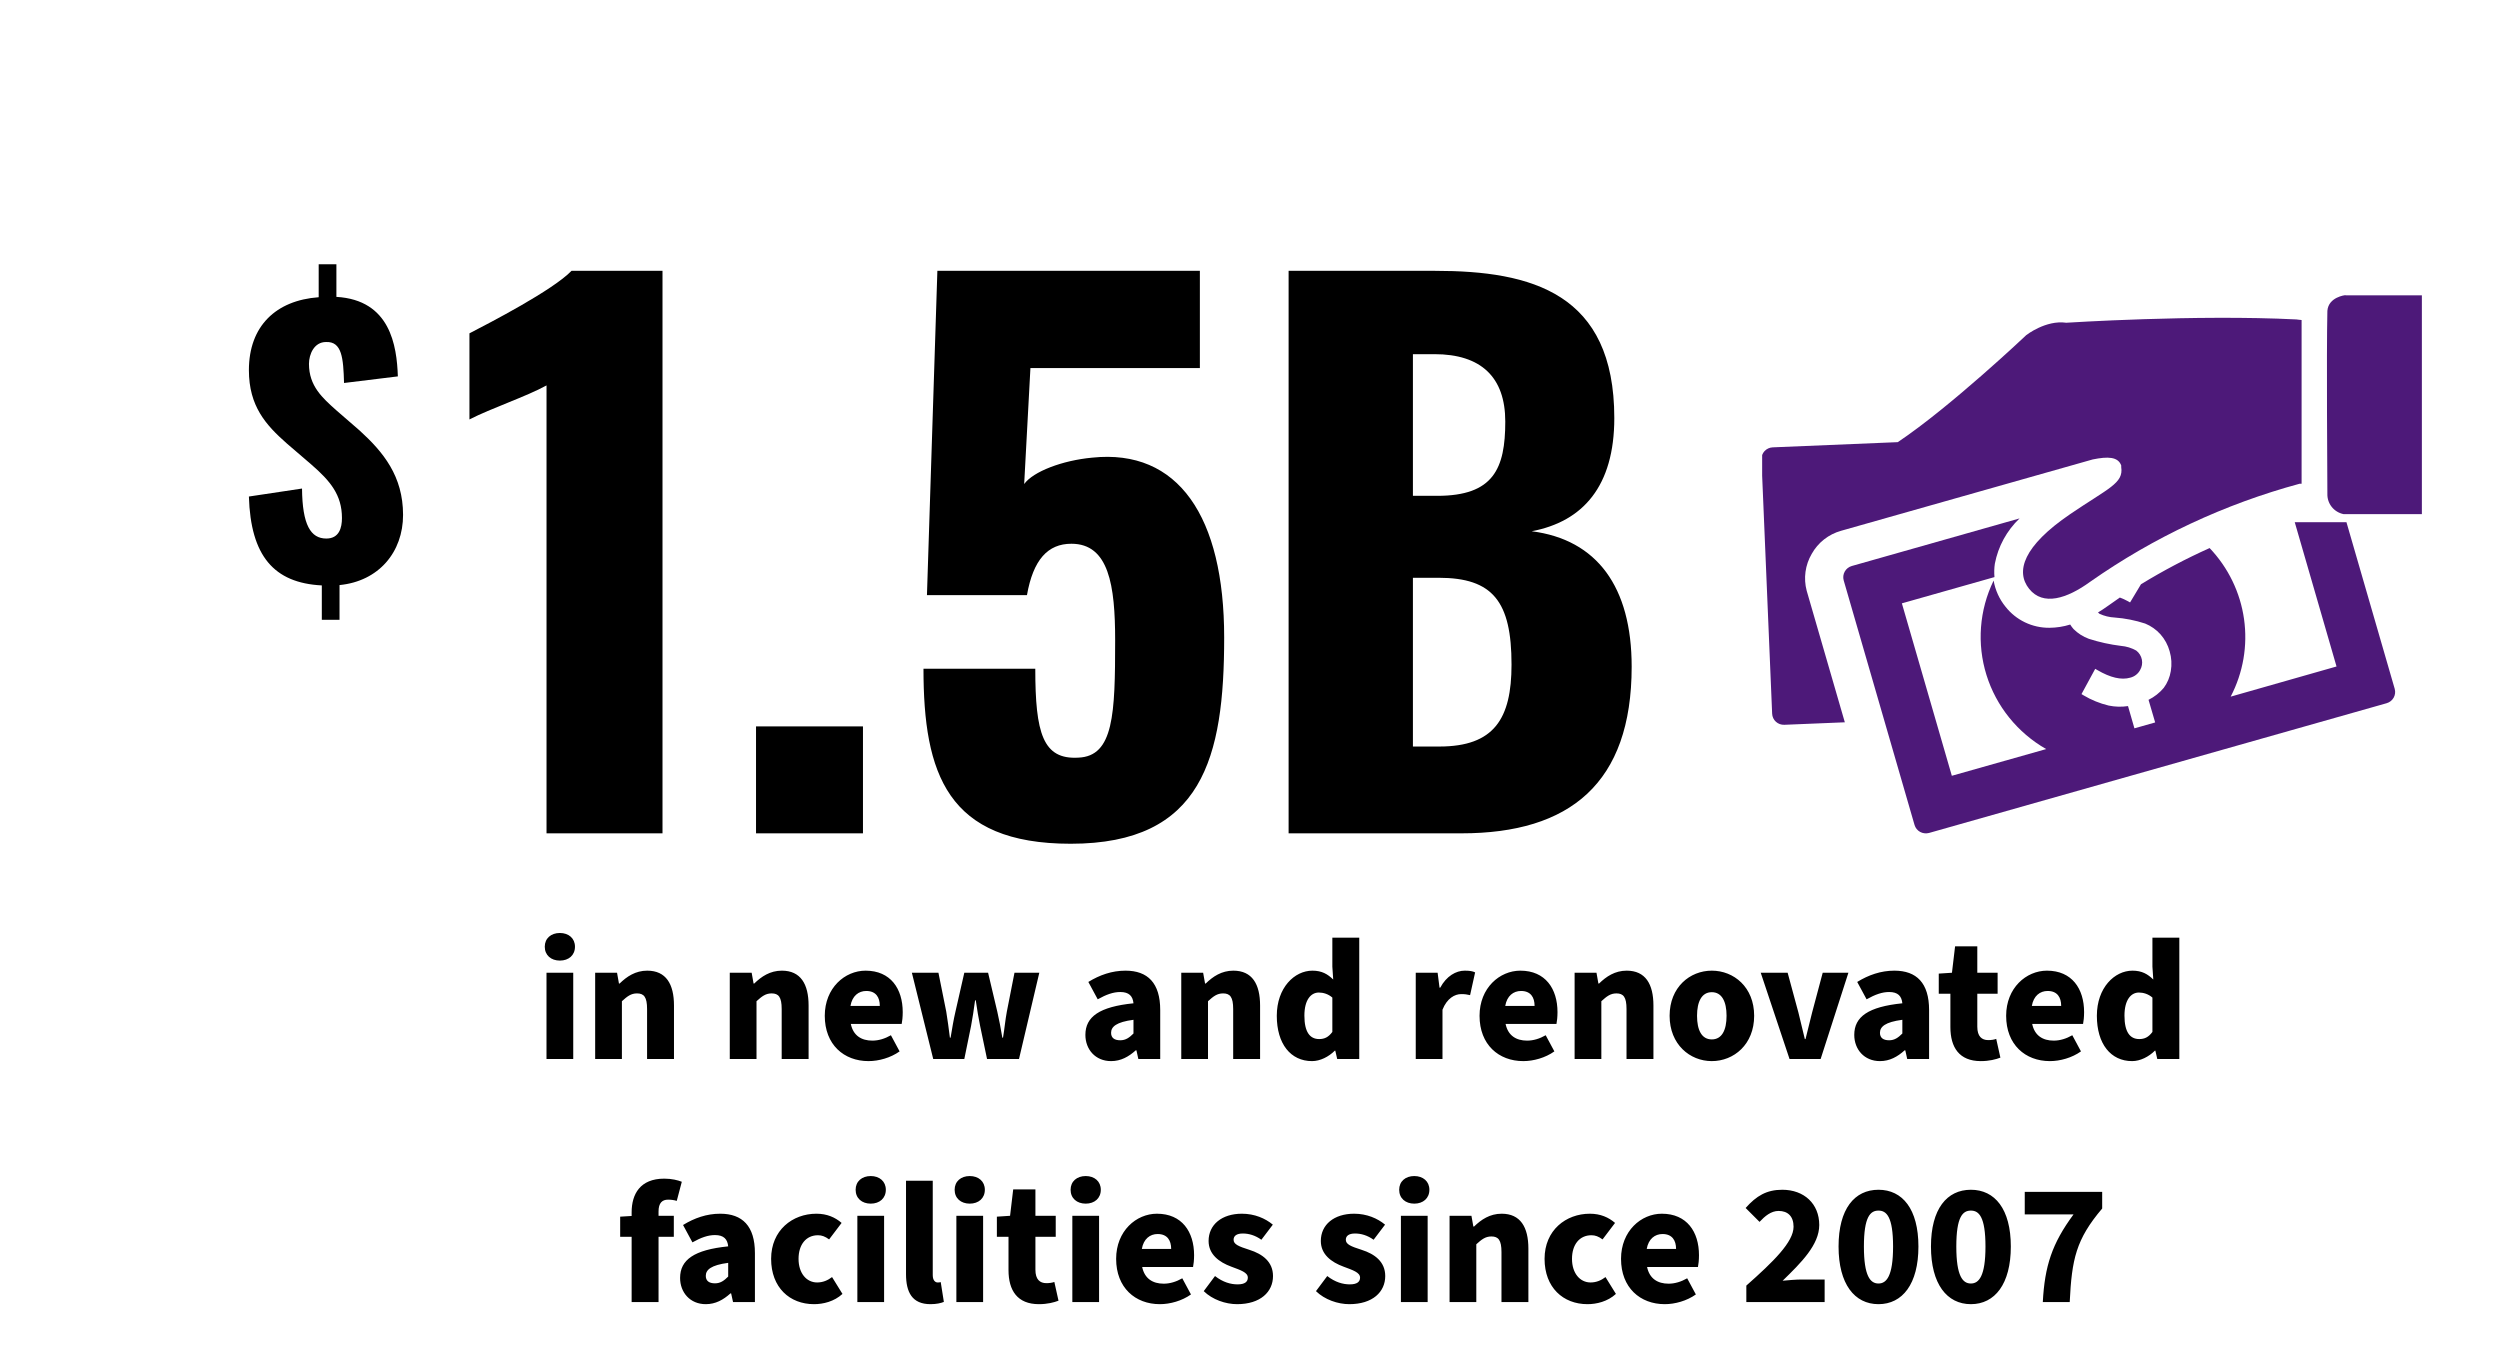
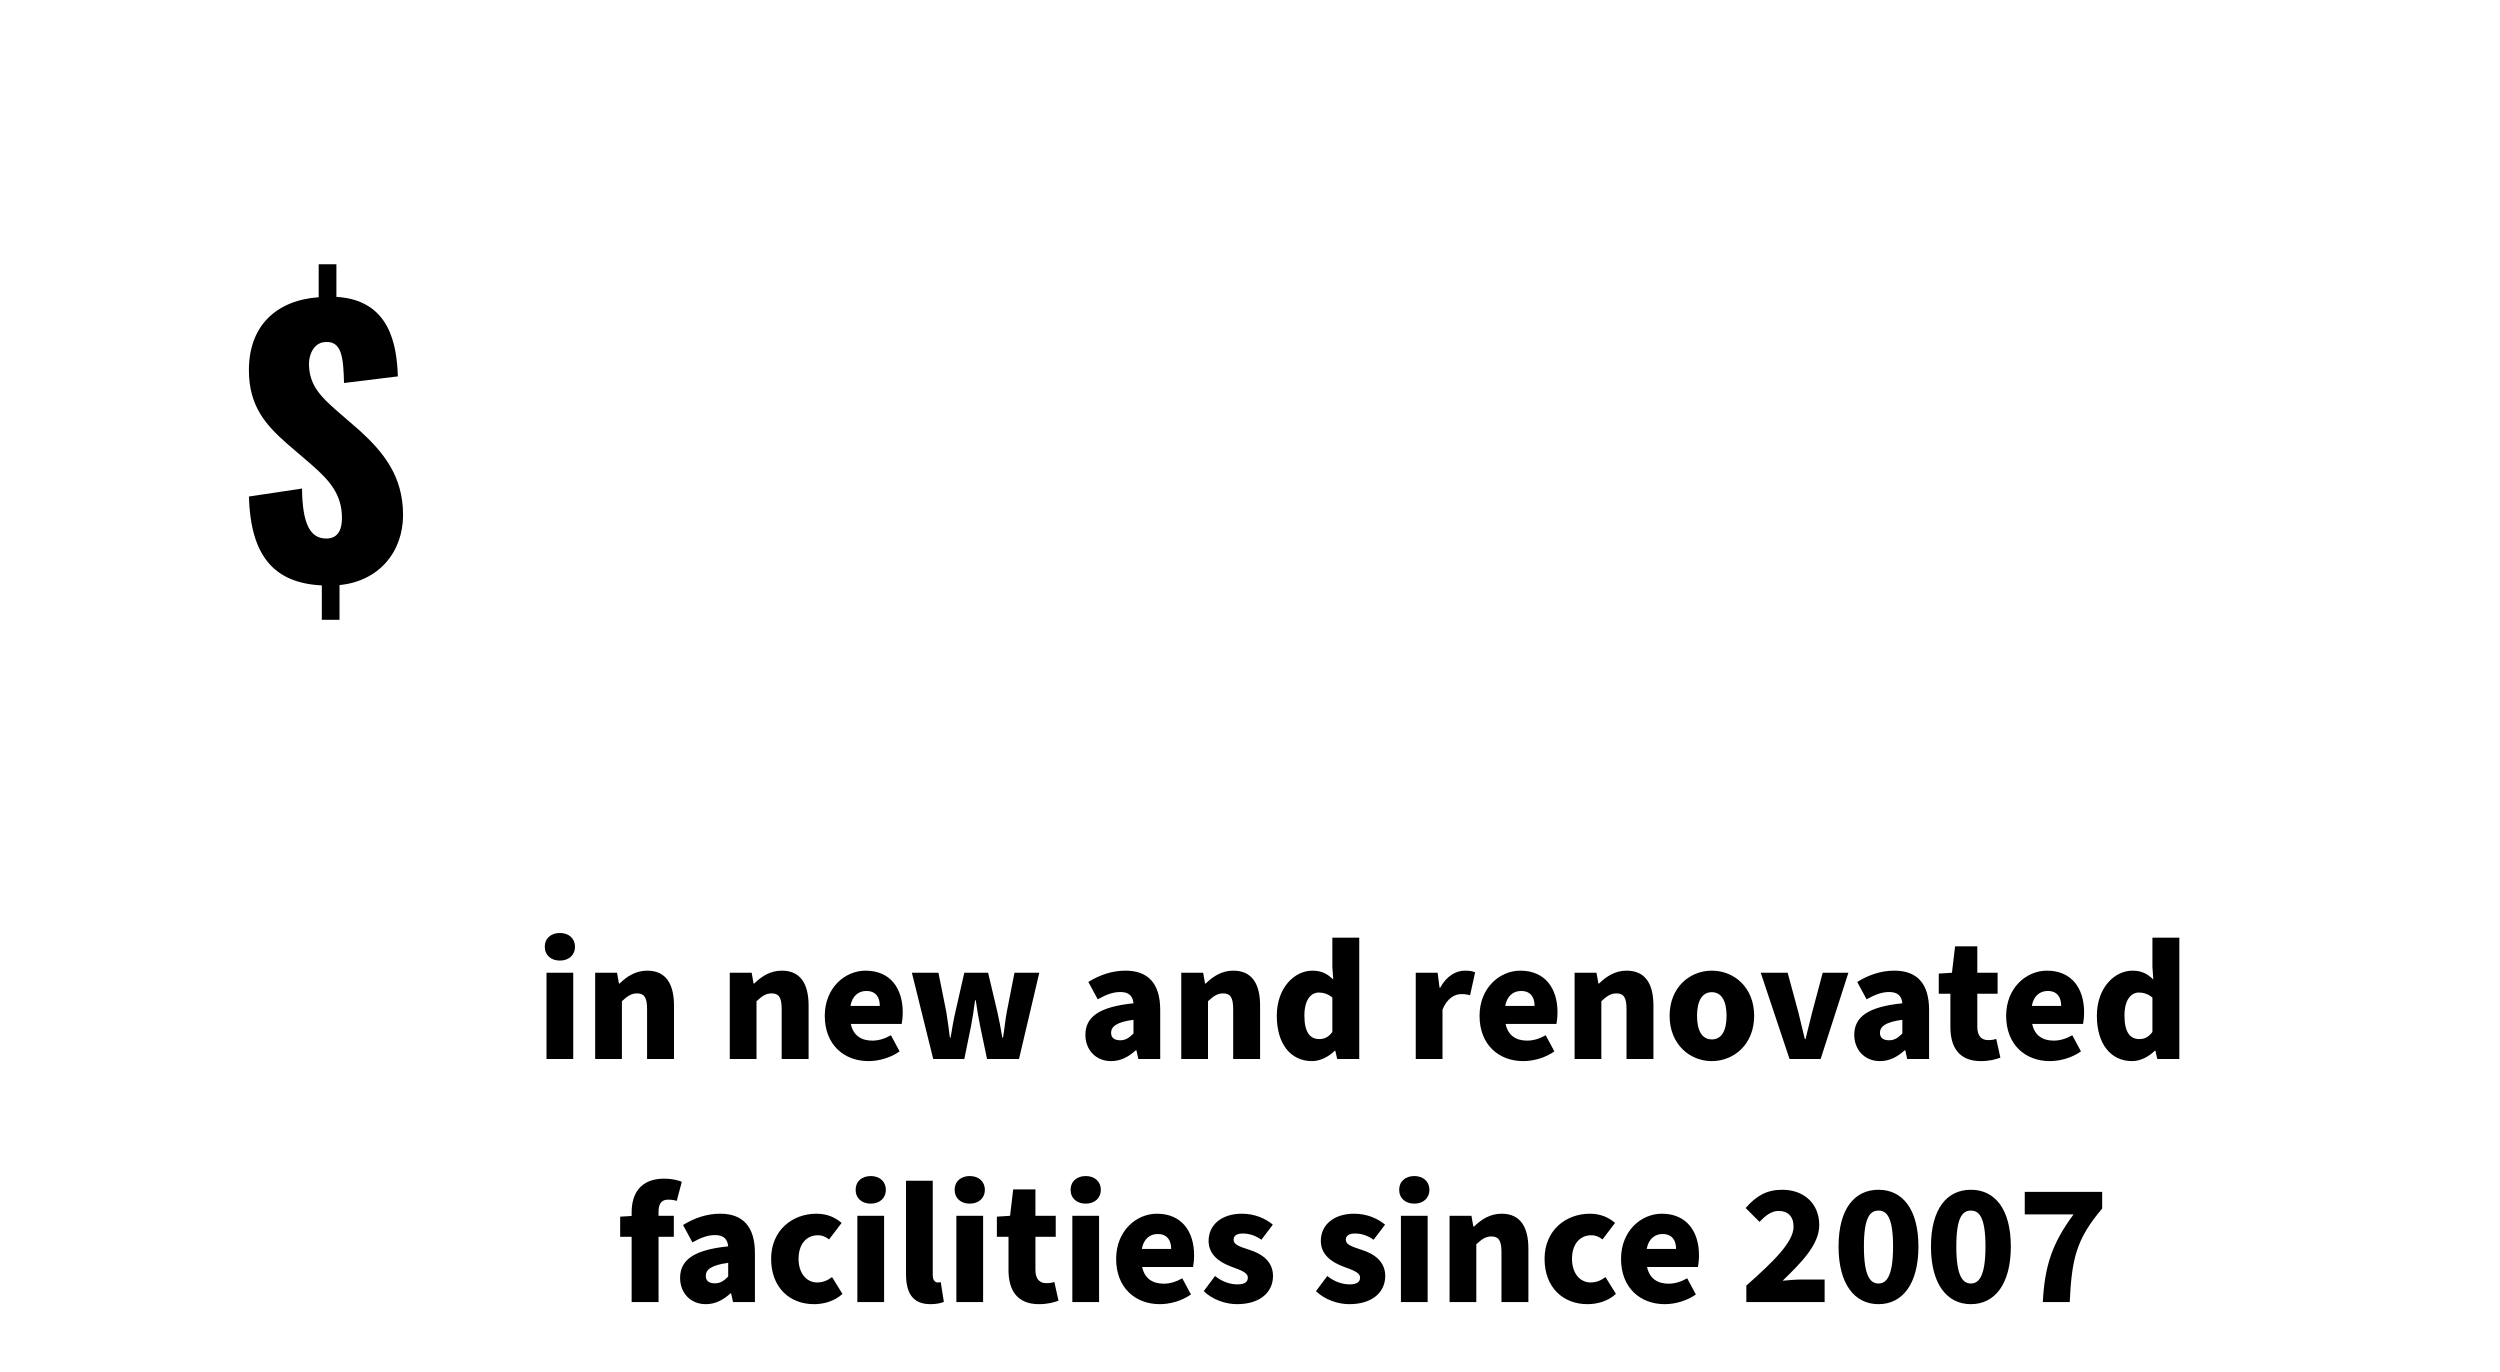
<svg xmlns="http://www.w3.org/2000/svg" width="288" height="158" viewBox="0 0 288 158" fill="none">
-   <path d="M62.96 96H76.32V31.2H65.84C63.68 33.44 56.4 37.2 54.08 38.4V48.32C56.56 47.04 60.64 45.68 62.96 44.4V96ZM87.094 96H99.414V83.68H87.094V96ZM123.345 97.2C138.545 97.2 141.025 87.28 141.025 73.44C141.025 59.52 135.745 51.68 125.825 52.72C122.385 53.04 119.025 54.32 117.985 55.76L118.705 42.4H138.225V31.2H107.985L106.785 68.56H118.305C119.025 64.48 120.705 62.64 123.425 62.64C127.745 62.64 128.465 67.44 128.465 73.76C128.465 82.24 128.305 87.12 124.225 87.28C120.145 87.52 119.265 84.48 119.265 77.04H106.385C106.385 89.12 109.105 97.2 123.345 97.2ZM148.448 96H168.368C180.848 96 187.968 90.24 187.968 76.8C187.968 67.6 183.968 62.16 176.448 61.2C182.368 60.08 185.968 56 185.968 48.16C185.968 33.76 176.448 31.2 165.328 31.2H148.448V96ZM162.768 57.12V40.8H165.248C170.608 40.8 173.408 43.44 173.408 48.56C173.408 54 172.048 57.12 165.568 57.12H162.768ZM162.768 86V66.56H165.728C171.968 66.56 174.128 69.28 174.128 76.56C174.128 82.8 172.128 86 165.808 86H162.768Z" fill="black" />
  <path d="M37.073 71.4H39.113V67.4C43.633 66.96 46.433 63.6 46.433 59.32C46.433 54.84 44.153 52.08 41.433 49.6L38.713 47.24C37.153 45.84 35.593 44.48 35.593 41.92C35.593 40.8 36.193 39.4 37.553 39.4C39.393 39.32 39.553 41.24 39.633 44.12L45.833 43.36C45.713 39.8 44.953 34.56 38.753 34.2V30.44H36.713V34.24C31.793 34.6 28.673 37.56 28.673 42.64C28.673 46.8 30.633 48.96 33.033 51.08L35.873 53.52C38.033 55.4 39.393 57 39.393 59.68C39.393 60.8 39.073 62.04 37.593 62.04C35.793 62.04 34.833 60.48 34.793 56.28L28.673 57.2C28.873 64.04 31.553 67.16 37.073 67.44V71.4Z" fill="black" />
  <path d="M62.957 122H66.037V112.06H62.957V122ZM64.497 110.66C65.517 110.66 66.237 110.04 66.237 109.06C66.237 108.1 65.517 107.48 64.497 107.48C63.477 107.48 62.757 108.1 62.757 109.06C62.757 110.04 63.477 110.66 64.497 110.66ZM68.563 122H71.643V115.34C72.263 114.78 72.683 114.44 73.383 114.44C74.183 114.44 74.543 114.86 74.543 116.24V122H77.643V115.84C77.643 113.36 76.723 111.82 74.563 111.82C73.203 111.82 72.203 112.5 71.383 113.3H71.303L71.083 112.06H68.563V122ZM84.07 122H87.15V115.34C87.77 114.78 88.191 114.44 88.891 114.44C89.691 114.44 90.05 114.86 90.05 116.24V122H93.15V115.84C93.15 113.36 92.231 111.82 90.07 111.82C88.71 111.82 87.71 112.5 86.891 113.3H86.811L86.591 112.06H84.07V122ZM100.054 122.24C101.234 122.24 102.594 121.86 103.634 121.12L102.634 119.26C101.934 119.66 101.214 119.88 100.494 119.88C99.234 119.88 98.294 119.3 98.014 117.96H103.874C103.934 117.68 103.994 117.16 103.994 116.6C103.994 113.9 102.594 111.82 99.715 111.82C97.335 111.82 95.014 113.8 95.014 117.02C95.014 120.34 97.215 122.24 100.054 122.24ZM97.975 115.88C98.174 114.72 98.915 114.16 99.794 114.16C100.914 114.16 101.354 114.9 101.354 115.88H97.975ZM107.508 122H111.088L111.868 118.18C112.048 117.26 112.168 116.38 112.328 115.24H112.408C112.568 116.38 112.728 117.26 112.908 118.18L113.708 122H117.388L119.728 112.06H116.868L115.988 116.54C115.808 117.5 115.728 118.46 115.548 119.54H115.468C115.288 118.46 115.108 117.5 114.888 116.54L113.828 112.06H111.088L110.068 116.54C109.848 117.48 109.688 118.46 109.508 119.54H109.428C109.288 118.46 109.168 117.5 109.008 116.54L108.108 112.06H105.048L107.508 122ZM127.997 122.24C129.117 122.24 130.017 121.74 130.837 121H130.917L131.137 122H133.657V116.36C133.657 113.24 132.217 111.82 129.657 111.82C128.097 111.82 126.677 112.32 125.377 113.12L126.457 115.12C127.457 114.56 128.257 114.28 129.057 114.28C130.077 114.28 130.497 114.76 130.577 115.58C126.657 115.98 125.037 117.12 125.037 119.22C125.037 120.88 126.177 122.24 127.997 122.24ZM129.057 119.84C128.377 119.84 127.997 119.56 127.997 118.98C127.997 118.28 128.597 117.74 130.577 117.48V119.06C130.097 119.54 129.677 119.84 129.057 119.84ZM136.082 122H139.162V115.34C139.782 114.78 140.202 114.44 140.902 114.44C141.702 114.44 142.062 114.86 142.062 116.24V122H145.162V115.84C145.162 113.36 144.242 111.82 142.082 111.82C140.722 111.82 139.722 112.5 138.902 113.3H138.822L138.602 112.06H136.082V122ZM151.146 122.24C152.086 122.24 153.066 121.74 153.766 121.04H153.826L154.046 122H156.586V108.02H153.486V111.36L153.586 112.84C152.946 112.22 152.286 111.82 151.186 111.82C149.126 111.82 147.086 113.78 147.086 117.02C147.086 120.26 148.686 122.24 151.146 122.24ZM151.966 119.7C150.906 119.7 150.266 118.9 150.266 117C150.266 115.14 151.046 114.34 151.926 114.34C152.426 114.34 153.006 114.5 153.486 114.92V118.88C153.026 119.5 152.566 119.7 151.966 119.7ZM163.094 122H166.174V116.32C166.694 115 167.594 114.52 168.334 114.52C168.774 114.52 168.994 114.56 169.354 114.64L169.934 112.02C169.654 111.88 169.314 111.82 168.734 111.82C167.734 111.82 166.634 112.44 165.914 113.78H165.834L165.614 112.06H163.094V122ZM175.484 122.24C176.664 122.24 178.024 121.86 179.064 121.12L178.064 119.26C177.364 119.66 176.644 119.88 175.924 119.88C174.664 119.88 173.724 119.3 173.444 117.96H179.304C179.364 117.68 179.424 117.16 179.424 116.6C179.424 113.9 178.024 111.82 175.144 111.82C172.764 111.82 170.444 113.8 170.444 117.02C170.444 120.34 172.644 122.24 175.484 122.24ZM173.404 115.88C173.604 114.72 174.344 114.16 175.224 114.16C176.344 114.16 176.784 114.9 176.784 115.88H173.404ZM181.395 122H184.475V115.34C185.095 114.78 185.515 114.44 186.215 114.44C187.015 114.44 187.375 114.86 187.375 116.24V122H190.475V115.84C190.475 113.36 189.555 111.82 187.395 111.82C186.035 111.82 185.035 112.5 184.215 113.3H184.135L183.915 112.06H181.395V122ZM197.199 122.24C199.739 122.24 202.079 120.32 202.079 117.02C202.079 113.72 199.739 111.82 197.199 111.82C194.679 111.82 192.339 113.72 192.339 117.02C192.339 120.32 194.679 122.24 197.199 122.24ZM197.199 119.74C196.039 119.74 195.499 118.68 195.499 117.02C195.499 115.38 196.039 114.3 197.199 114.3C198.359 114.3 198.899 115.38 198.899 117.02C198.899 118.68 198.359 119.74 197.199 119.74ZM206.156 122H209.736L212.936 112.06H209.976L208.756 116.64C208.516 117.62 208.256 118.66 207.996 119.7H207.916C207.676 118.66 207.416 117.62 207.176 116.64L205.936 112.06H202.836L206.156 122ZM216.571 122.24C217.691 122.24 218.591 121.74 219.411 121H219.491L219.711 122H222.231V116.36C222.231 113.24 220.791 111.82 218.231 111.82C216.671 111.82 215.251 112.32 213.951 113.12L215.031 115.12C216.031 114.56 216.831 114.28 217.631 114.28C218.651 114.28 219.071 114.76 219.151 115.58C215.231 115.98 213.611 117.12 213.611 119.22C213.611 120.88 214.751 122.24 216.571 122.24ZM217.631 119.84C216.951 119.84 216.571 119.56 216.571 118.98C216.571 118.28 217.171 117.74 219.151 117.48V119.06C218.671 119.54 218.251 119.84 217.631 119.84ZM228.185 122.24C229.165 122.24 229.925 122.04 230.445 121.84L229.965 119.68C229.705 119.78 229.365 119.82 229.045 119.82C228.305 119.82 227.785 119.4 227.785 118.28V114.48H230.125V112.06H227.785V109.02H225.225L224.865 112.06L223.345 112.16V114.48H224.685V118.32C224.685 120.66 225.705 122.24 228.185 122.24ZM236.148 122.24C237.328 122.24 238.688 121.86 239.728 121.12L238.728 119.26C238.028 119.66 237.308 119.88 236.588 119.88C235.328 119.88 234.388 119.3 234.108 117.96H239.968C240.028 117.68 240.088 117.16 240.088 116.6C240.088 113.9 238.688 111.82 235.808 111.82C233.428 111.82 231.108 113.8 231.108 117.02C231.108 120.34 233.308 122.24 236.148 122.24ZM234.068 115.88C234.268 114.72 235.008 114.16 235.888 114.16C237.008 114.16 237.448 114.9 237.448 115.88H234.068ZM245.619 122.24C246.559 122.24 247.539 121.74 248.239 121.04H248.299L248.519 122H251.059V108.02H247.959V111.36L248.059 112.84C247.419 112.22 246.759 111.82 245.659 111.82C243.599 111.82 241.559 113.78 241.559 117.02C241.559 120.26 243.159 122.24 245.619 122.24ZM246.439 119.7C245.379 119.7 244.739 118.9 244.739 117C244.739 115.14 245.519 114.34 246.399 114.34C246.899 114.34 247.479 114.5 247.959 114.92V118.88C247.499 119.5 247.039 119.7 246.439 119.7ZM72.764 150H75.864V142.48H77.624V140.06H75.864V139.56C75.864 138.58 76.284 138.2 76.964 138.2C77.304 138.2 77.624 138.24 77.964 138.34L78.544 136.14C78.104 135.96 77.384 135.78 76.524 135.78C73.744 135.78 72.764 137.56 72.764 139.66V140.08L71.444 140.16V142.48H72.764V150ZM81.307 150.24C82.427 150.24 83.327 149.74 84.147 149H84.227L84.447 150H86.967V144.36C86.967 141.24 85.527 139.82 82.967 139.82C81.407 139.82 79.987 140.32 78.687 141.12L79.767 143.12C80.767 142.56 81.567 142.28 82.367 142.28C83.387 142.28 83.807 142.76 83.887 143.58C79.967 143.98 78.347 145.12 78.347 147.22C78.347 148.88 79.487 150.24 81.307 150.24ZM82.367 147.84C81.687 147.84 81.307 147.56 81.307 146.98C81.307 146.28 81.907 145.74 83.887 145.48V147.06C83.407 147.54 82.987 147.84 82.367 147.84ZM93.773 150.24C94.833 150.24 96.093 149.94 97.053 149.06L95.853 147.12C95.353 147.5 94.793 147.74 94.133 147.74C92.913 147.74 91.993 146.68 91.993 145.02C91.993 143.38 92.853 142.3 94.233 142.3C94.673 142.3 95.053 142.44 95.513 142.78L96.953 140.88C96.213 140.24 95.273 139.82 94.053 139.82C91.293 139.82 88.833 141.72 88.833 145.02C88.833 148.32 90.973 150.24 93.773 150.24ZM98.768 150H101.848V140.06H98.768V150ZM100.308 138.66C101.328 138.66 102.048 138.04 102.048 137.06C102.048 136.1 101.328 135.48 100.308 135.48C99.288 135.48 98.568 136.1 98.568 137.06C98.568 138.04 99.288 138.66 100.308 138.66ZM107.193 150.24C107.873 150.24 108.393 150.12 108.733 149.98L108.373 147.7C108.213 147.74 108.133 147.74 108.013 147.74C107.773 147.74 107.453 147.54 107.453 146.9V136.02H104.373V146.78C104.373 148.86 105.073 150.24 107.193 150.24ZM110.174 150H113.254V140.06H110.174V150ZM111.714 138.66C112.734 138.66 113.454 138.04 113.454 137.06C113.454 136.1 112.734 135.48 111.714 135.48C110.694 135.48 109.974 136.1 109.974 137.06C109.974 138.04 110.694 138.66 111.714 138.66ZM119.68 150.24C120.66 150.24 121.42 150.04 121.94 149.84L121.46 147.68C121.2 147.78 120.86 147.82 120.54 147.82C119.8 147.82 119.28 147.4 119.28 146.28V142.48H121.62V140.06H119.28V137.02H116.72L116.36 140.06L114.84 140.16V142.48H116.18V146.32C116.18 148.66 117.2 150.24 119.68 150.24ZM123.533 150H126.613V140.06H123.533V150ZM125.073 138.66C126.093 138.66 126.813 138.04 126.813 137.06C126.813 136.1 126.093 135.48 125.073 135.48C124.053 135.48 123.333 136.1 123.333 137.06C123.333 138.04 124.053 138.66 125.073 138.66ZM133.619 150.24C134.799 150.24 136.159 149.86 137.199 149.12L136.199 147.26C135.499 147.66 134.779 147.88 134.059 147.88C132.799 147.88 131.859 147.3 131.579 145.96H137.439C137.499 145.68 137.559 145.16 137.559 144.6C137.559 141.9 136.159 139.82 133.279 139.82C130.899 139.82 128.579 141.8 128.579 145.02C128.579 148.34 130.779 150.24 133.619 150.24ZM131.539 143.88C131.739 142.72 132.479 142.16 133.359 142.16C134.479 142.16 134.919 142.9 134.919 143.88H131.539ZM142.51 150.24C145.21 150.24 146.65 148.82 146.65 147C146.65 145.36 145.45 144.46 143.93 143.98C142.67 143.58 142.11 143.34 142.11 142.82C142.11 142.38 142.45 142.1 143.17 142.1C143.85 142.1 144.59 142.3 145.31 142.82L146.63 141.08C145.77 140.36 144.53 139.82 143.07 139.82C140.75 139.82 139.23 141.08 139.23 142.96C139.23 144.5 140.43 145.4 141.85 145.92C142.91 146.32 143.75 146.58 143.75 147.18C143.75 147.66 143.41 147.96 142.57 147.96C141.79 147.96 140.89 147.72 139.97 147L138.67 148.74C139.67 149.72 141.19 150.24 142.51 150.24ZM155.439 150.24C158.139 150.24 159.579 148.82 159.579 147C159.579 145.36 158.379 144.46 156.859 143.98C155.599 143.58 155.039 143.34 155.039 142.82C155.039 142.38 155.379 142.1 156.099 142.1C156.779 142.1 157.519 142.3 158.239 142.82L159.559 141.08C158.699 140.36 157.459 139.82 155.999 139.82C153.679 139.82 152.159 141.08 152.159 142.96C152.159 144.5 153.359 145.4 154.779 145.92C155.839 146.32 156.679 146.58 156.679 147.18C156.679 147.66 156.339 147.96 155.499 147.96C154.719 147.96 153.819 147.72 152.899 147L151.599 148.74C152.599 149.72 154.119 150.24 155.439 150.24ZM161.385 150H164.465V140.06H161.385V150ZM162.925 138.66C163.945 138.66 164.665 138.04 164.665 137.06C164.665 136.1 163.945 135.48 162.925 135.48C161.905 135.48 161.185 136.1 161.185 137.06C161.185 138.04 161.905 138.66 162.925 138.66ZM166.99 150H170.07V143.34C170.69 142.78 171.11 142.44 171.81 142.44C172.61 142.44 172.97 142.86 172.97 144.24V150H176.07V143.84C176.07 141.36 175.15 139.82 172.99 139.82C171.63 139.82 170.63 140.5 169.81 141.3H169.73L169.51 140.06H166.99V150ZM182.874 150.24C183.934 150.24 185.194 149.94 186.154 149.06L184.954 147.12C184.454 147.5 183.894 147.74 183.234 147.74C182.014 147.74 181.094 146.68 181.094 145.02C181.094 143.38 181.954 142.3 183.334 142.3C183.774 142.3 184.154 142.44 184.614 142.78L186.054 140.88C185.314 140.24 184.374 139.82 183.154 139.82C180.394 139.82 177.934 141.72 177.934 145.02C177.934 148.32 180.074 150.24 182.874 150.24ZM191.783 150.24C192.963 150.24 194.323 149.86 195.363 149.12L194.363 147.26C193.663 147.66 192.943 147.88 192.223 147.88C190.963 147.88 190.023 147.3 189.743 145.96H195.603C195.663 145.68 195.723 145.16 195.723 144.6C195.723 141.9 194.323 139.82 191.443 139.82C189.063 139.82 186.743 141.8 186.743 145.02C186.743 148.34 188.943 150.24 191.783 150.24ZM189.703 143.88C189.903 142.72 190.643 142.16 191.523 142.16C192.643 142.16 193.083 142.9 193.083 143.88H189.703ZM201.178 150H210.198V147.4H207.478C206.898 147.4 206.018 147.48 205.358 147.54C207.498 145.46 209.578 143.4 209.578 141.12C209.578 138.68 207.838 137.06 205.318 137.06C203.518 137.06 202.338 137.76 201.097 139.16L202.698 140.76C203.318 140.1 204.018 139.5 204.898 139.5C205.958 139.5 206.618 140.12 206.618 141.32C206.618 143.08 204.298 145.34 201.178 148.1V150ZM216.402 150.24C219.162 150.24 221.002 147.92 221.002 143.6C221.002 139.28 219.162 137.06 216.402 137.06C213.642 137.06 211.802 139.26 211.802 143.6C211.802 147.92 213.642 150.24 216.402 150.24ZM216.402 147.86C215.462 147.86 214.722 147.02 214.722 143.6C214.722 140.16 215.462 139.46 216.402 139.46C217.322 139.46 218.082 140.16 218.082 143.6C218.082 147.02 217.322 147.86 216.402 147.86ZM227.047 150.24C229.807 150.24 231.647 147.92 231.647 143.6C231.647 139.28 229.807 137.06 227.047 137.06C224.287 137.06 222.447 139.26 222.447 143.6C222.447 147.92 224.287 150.24 227.047 150.24ZM227.047 147.86C226.107 147.86 225.367 147.02 225.367 143.6C225.367 140.16 226.107 139.46 227.047 139.46C227.967 139.46 228.727 140.16 228.727 143.6C228.727 147.02 227.967 147.86 227.047 147.86ZM235.331 150H238.431C238.671 145.06 239.151 142.78 242.171 139.22V137.3H233.251V139.9H238.871C236.391 143.26 235.551 145.84 235.331 150Z" fill="black" />
  <g clip-path="url(#clip0_9_13)">
-     <path d="M270.311 60.156H264.354L269.168 76.779L256.973 80.254C258.409 77.504 258.947 74.38 258.513 71.314C258.079 68.248 256.693 65.391 254.548 63.136C251.825 64.358 249.184 65.751 246.641 67.307L245.384 69.401L245.138 69.262C244.839 69.097 244.528 68.954 244.207 68.836C243.768 69.141 243.328 69.445 242.88 69.766C242.432 70.088 242.072 70.322 241.677 70.566C241.738 70.566 241.782 70.661 241.852 70.705C242.404 70.961 243.001 71.109 243.61 71.139C244.805 71.227 245.986 71.461 247.124 71.834C247.796 72.109 248.397 72.531 248.881 73.068C249.383 73.634 249.746 74.306 249.944 75.032C250.162 75.771 250.207 76.55 250.076 77.309C249.966 78.006 249.689 78.668 249.268 79.238C248.786 79.815 248.187 80.285 247.511 80.62L248.275 83.226L245.885 83.904L245.147 81.341C244.406 81.453 243.65 81.433 242.915 81.28C241.894 81.034 240.916 80.635 240.016 80.098L239.788 79.959L241.369 77.048L241.624 77.196C243.109 78.065 244.383 78.369 245.411 78.065C245.649 78.006 245.872 77.898 246.066 77.748C246.26 77.599 246.42 77.41 246.535 77.196C246.751 76.832 246.825 76.403 246.744 75.989C246.663 75.575 246.433 75.204 246.096 74.945C245.557 74.641 244.957 74.458 244.339 74.406C243.079 74.252 241.838 73.979 240.631 73.59C239.969 73.347 239.37 72.965 238.874 72.469C238.73 72.306 238.601 72.132 238.487 71.947C237.714 72.189 236.908 72.315 236.097 72.321C235.122 72.33 234.158 72.116 233.28 71.695C232.402 71.275 231.634 70.659 231.037 69.897C230.326 69.025 229.854 67.986 229.666 66.881C228.014 70.276 227.72 74.162 228.842 77.762C229.965 81.362 232.421 84.409 235.72 86.294L224.851 89.37L219.096 69.505L229.763 66.481C229.716 65.966 229.731 65.447 229.807 64.935C230.185 62.947 231.18 61.124 232.653 59.721L213.324 65.204C212.98 65.303 212.69 65.532 212.516 65.841C212.342 66.15 212.297 66.514 212.392 66.855L220.555 95.035C220.653 95.375 220.884 95.663 221.196 95.835C221.51 96.006 221.878 96.049 222.224 95.957L274.941 81.01C275.284 80.911 275.574 80.683 275.749 80.374C275.923 80.065 275.967 79.701 275.872 79.359L270.311 60.156Z" fill="#4D1979" />
-     <path d="M208.711 63.805C209.068 63.162 209.552 62.596 210.132 62.14C210.713 61.683 211.38 61.346 212.094 61.146L241.088 52.926C242.845 52.57 243.996 52.613 244.365 53.621C244.369 53.685 244.369 53.748 244.365 53.812C244.655 55.68 242.88 56.237 238.487 59.226C233.075 62.91 232.161 65.838 233.76 67.837C235.359 69.836 238.101 68.975 240.789 67.02C248.105 61.89 256.274 58.066 264.925 55.724H265.144V36.867C264.942 36.867 264.749 36.807 264.538 36.798C252.967 36.216 238.03 37.18 238.03 37.18C235.676 36.842 233.426 38.605 233.426 38.605C233.426 38.605 224.71 46.861 218.622 50.936L204.212 51.535C203.855 51.551 203.519 51.706 203.276 51.967C203.034 52.228 202.907 52.572 202.921 52.926L204.151 82.218C204.158 82.394 204.2 82.566 204.274 82.725C204.348 82.885 204.454 83.028 204.585 83.147C204.715 83.265 204.869 83.357 205.035 83.417C205.202 83.477 205.379 83.504 205.557 83.496L212.524 83.209L208.131 68.054C207.748 66.618 207.957 65.09 208.711 63.805Z" fill="#4D1979" />
    <path d="M270.179 34C270.179 34 268.237 34.209 268.114 35.807C268 40.734 268.114 55.255 268.114 56.897C268.098 57.438 268.275 57.968 268.614 58.394C268.953 58.82 269.432 59.114 269.968 59.226H279V34.026H270.214L270.179 34Z" fill="#4D1979" />
  </g>
  <defs>
    <clipPath id="clip0_9_13">
-       <rect width="76" height="62" fill="white" transform="translate(203 34)" />
-     </clipPath>
+       </clipPath>
  </defs>
</svg>